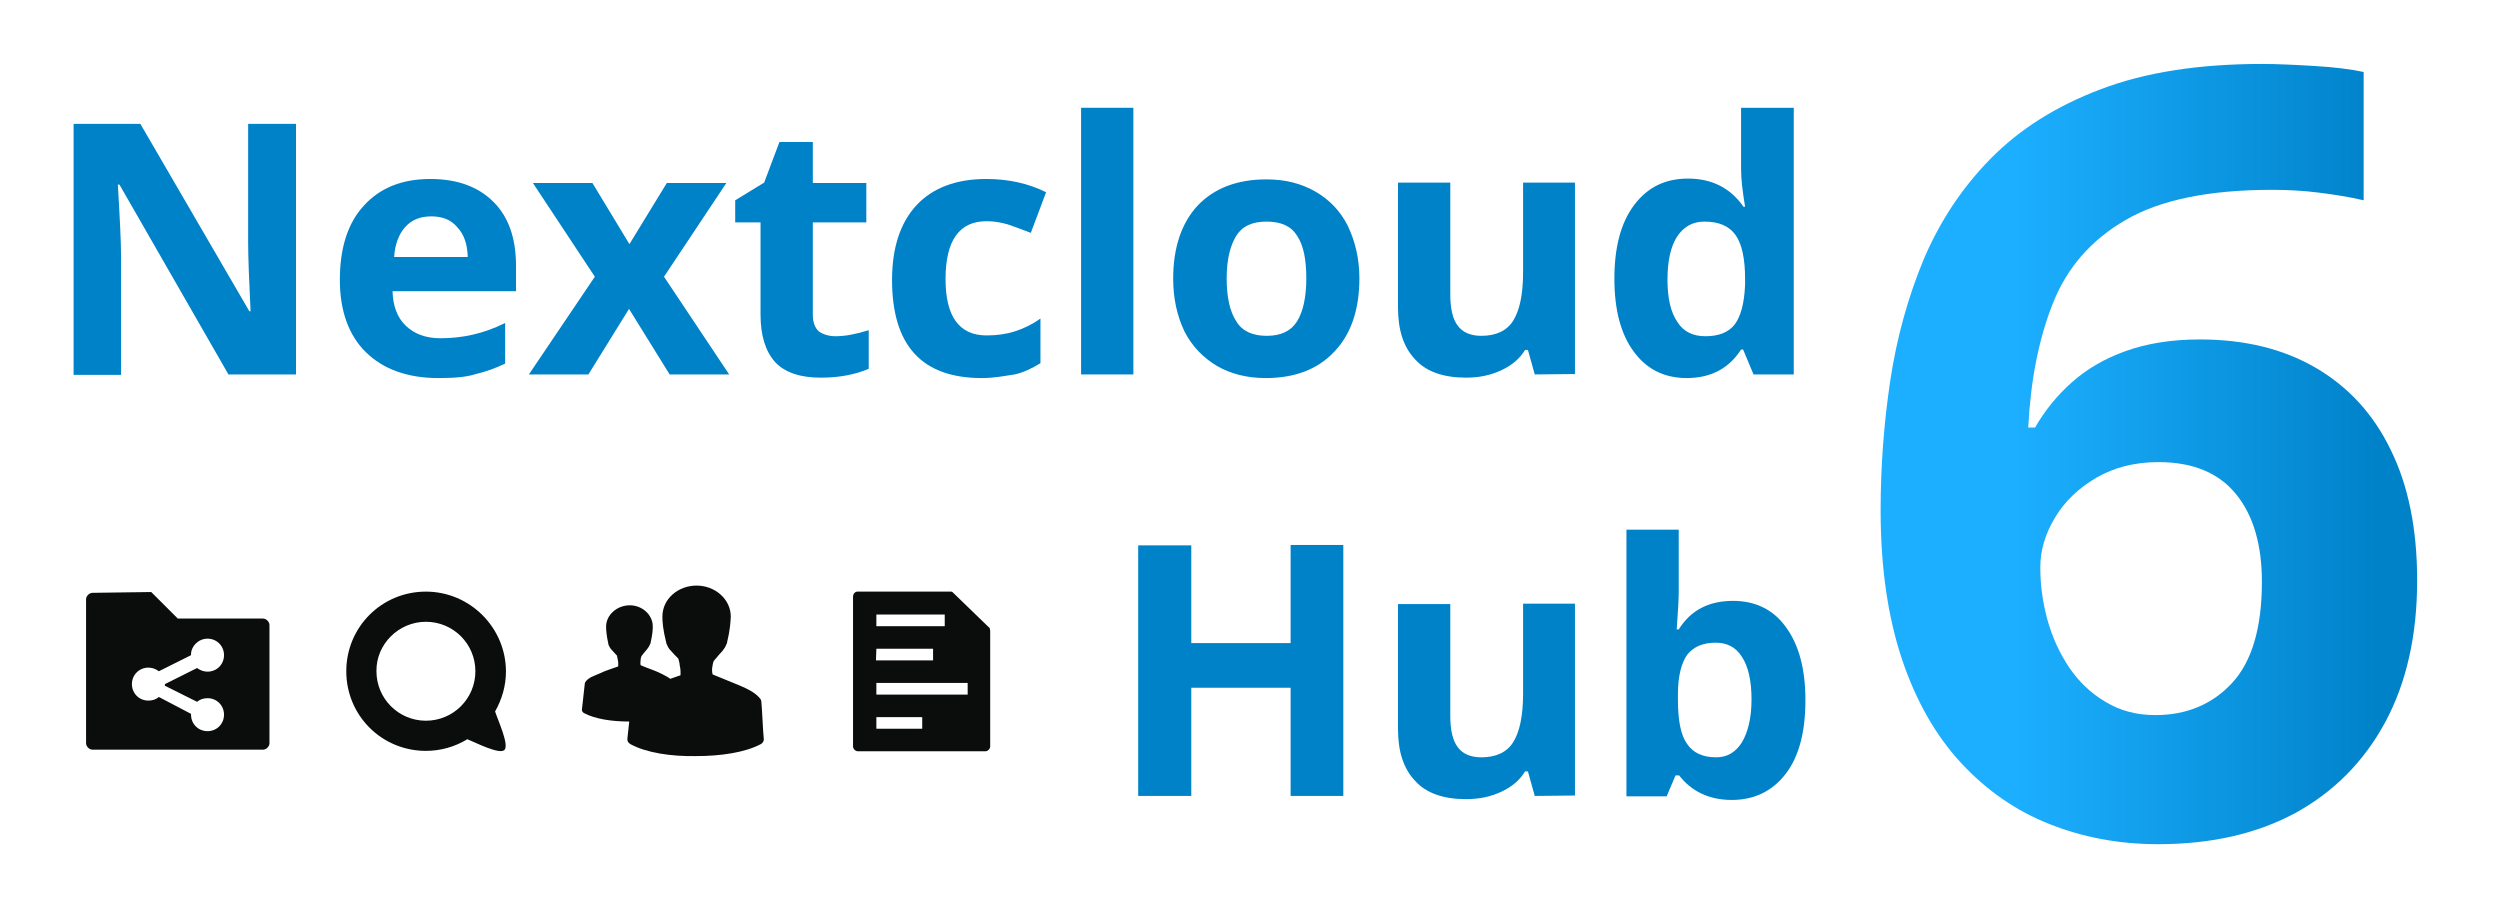
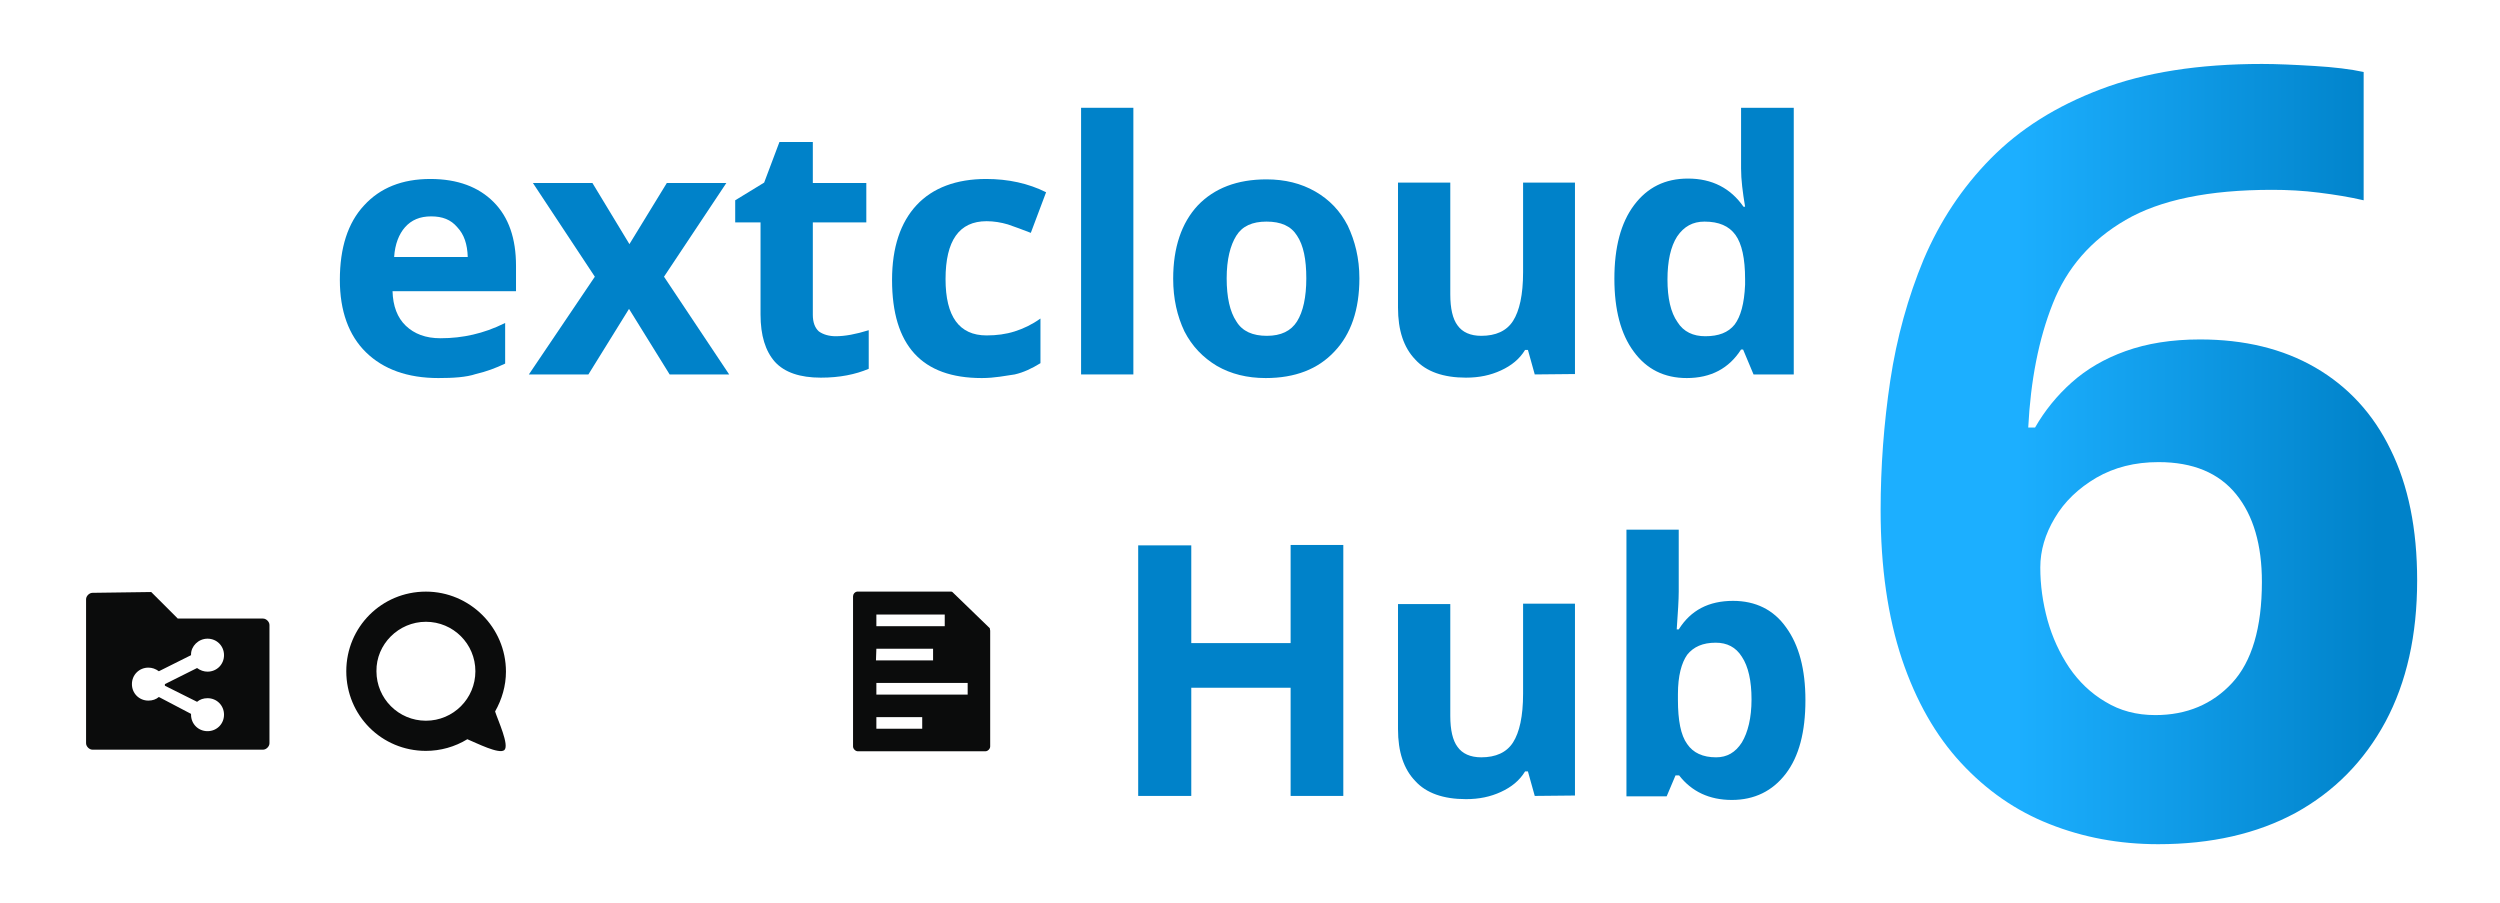
<svg xmlns="http://www.w3.org/2000/svg" version="1.1" id="Layer_1" x="0px" y="0px" viewBox="0 0 621.6 224.5" style="enable-background:new 0 0 621.6 224.5;" xml:space="preserve">
  <style type="text/css">
	.st0{fill:#0B0C0C;fill-opacity:0;}
	.st1{fill:#0B0C0C;}
	.st2{fill:#0082C9;}
	.st3{fill:url(#SVGID_1_);}
</style>
  <g id="hub_3">
    <g>
      <g>
        <g id="g980_00000102515336448072776730000007380586545883199634_">
          <rect id="rect8004-5_00000098189587482192224880000008964929735940572350_" x="83.2" y="144.3" class="st0" width="45.4" height="45.4" />
          <path id="path130_00000127749709019793712300000017104967166837618363_" class="st1" d="M105.9,147.1c-11,0-19.8,8.8-19.8,19.8      l0,0c0,11,8.8,19.8,19.8,19.8c3.6,0,7.2-1,10.3-2.9c2.4,1,7.9,3.8,9.2,2.7c1.3-1.2-1.6-7.4-2.3-9.6c1.7-3,2.7-6.4,2.7-9.9      C125.8,156,116.8,147.1,105.9,147.1L105.9,147.1z M105.9,154.6c6.8,0,12.3,5.5,12.3,12.3l0,0c0,6.8-5.5,12.3-12.3,12.3      s-12.3-5.5-12.3-12.3C93.5,160.2,99.1,154.6,105.9,154.6z" />
        </g>
        <g id="g997_00000000936961849950479540000000620458558008465562_">
          <rect id="rect8004-6-2_00000036939650627292610250000012586669684410794678_" x="206.5" y="144.3" class="st0" width="45.4" height="45.4" />
          <path id="path60_00000047025703050452870810000000896884659725473213_" class="st1" d="M213.1,147.1c-0.6,0.1-1,0.6-1,1.2v37.3      c0,0.6,0.6,1.2,1.2,1.2H245c0.6,0,1.2-0.6,1.2-1.2v-28.8c0-0.2-0.1-0.3-0.1-0.6l-9.3-9c-0.1-0.1-0.3-0.1-0.3-0.1h-22.9      C213.3,147.1,213.2,147.1,213.1,147.1L213.1,147.1z M217.9,152.8h17v2.9h-17V152.8z M217.9,161.3H232v2.9h-14.2L217.9,161.3      L217.9,161.3z M217.9,169.8h22.7v2.9h-22.7V169.8z M217.9,178.3h11.4v2.9h-11.4V178.3z" />
        </g>
        <g id="g984_00000060002336601764451310000018001458455154897048_">
          <rect id="rect8004-6-27_00000145038082728609256430000009258921302943164813_" x="144.9" y="144.3" class="st0" width="45.4" height="45.4" />
-           <path id="path30_00000072998111359951412320000004489267985273144983_" class="st1" d="M156.6,150.5c-3.2,0-5.9,2.4-5.9,5.3      c0,0.9,0.1,2.2,0.6,4.5v0.1l0.1,0.1c0.2,0.5,0.4,0.8,0.8,1.2c0.3,0.4,0.8,0.8,1.1,1.2c0.1,0.1,0.1,0.1,0.1,0.1      c0.1,0.3,0.1,0.7,0.2,1c0.2,0.8,0.1,1.5,0.1,1.7c-1.3,0.5-3.1,1-4.5,1.7c-0.8,0.3-1.6,0.7-2.3,1c-0.6,0.4-1.2,0.7-1.5,1.5      c0,0.1,0,0.1,0,0.1c-0.2,1.8-0.5,4.5-0.7,6.3c-0.1,0.3,0.1,0.8,0.5,1c2.8,1.5,7,2.1,11.2,2.1s8.4-0.6,11.1-2.1      c0.3-0.2,0.6-0.6,0.5-1c-0.1-0.6-0.1-1.8-0.2-3.1c-0.1-1.2-0.1-2.5-0.2-3.2c0-0.2-0.1-0.3-0.2-0.5c-0.8-1-2.2-1.6-3.6-2.3      c-1.3-0.6-2.9-1.1-4.5-1.8c-0.1-0.2-0.1-0.8,0-1.6c0.1-0.2,0.1-0.5,0.2-0.7c0.1-0.1,0.3-0.3,0.4-0.5c0.3-0.4,0.7-0.8,1-1.2      s0.6-0.8,0.7-1.2l0.1-0.1c0.6-2.6,0.6-3.6,0.6-4.5v0.1C162.3,152.9,159.7,150.5,156.6,150.5L156.6,150.5z M173.2,145.6      c-4.6,0-8.5,3.3-8.5,7.7c0,1.3,0.1,3.1,1,6.7v0.1l0.1,0.1c0.3,0.8,0.6,1.2,1.1,1.7c0.5,0.6,1.1,1.2,1.7,1.8      c0.1,0.1,0.1,0.1,0.1,0.2c0.1,0.5,0.3,1,0.3,1.5c0.3,1.2,0.2,2.2,0.2,2.5c-2,0.7-4.5,1.5-6.7,2.5c-1.2,0.6-2.4,1-3.3,1.5      c-0.9,0.6-1.8,1-2.2,2.3c0,0.1,0,0.1,0,0.2c-0.3,2.7-0.7,6.6-1,9.2c-0.1,0.6,0.2,1.1,0.7,1.4c4,2.2,10.2,3.1,16.3,3      c6.2,0,12.3-0.9,16.2-3c0.5-0.3,0.8-0.8,0.7-1.4c-0.1-0.8-0.2-2.7-0.3-4.5s-0.2-3.6-0.3-4.7c-0.1-0.3-0.1-0.5-0.3-0.7      c-1.2-1.5-3.1-2.4-5.2-3.3c-2-0.8-4.2-1.7-6.6-2.7c-0.1-0.3-0.3-1.1,0-2.4c0.1-0.3,0.1-0.7,0.3-1c0.2-0.2,0.3-0.4,0.6-0.7      c0.5-0.6,1-1.2,1.5-1.7c0.4-0.6,0.8-1,1-1.7l0.1-0.1c0.9-3.8,0.9-5.3,1-6.7v-0.1C181.7,149,177.8,145.6,173.2,145.6L173.2,145.6      z" />
        </g>
        <path class="st1" d="M23,147.4c-0.8,0-1.6,0.8-1.6,1.6v35.8c0,0.8,0.8,1.6,1.6,1.6h42.4c0.8,0,1.6-0.8,1.6-1.6v-29.4     c0-0.8-0.8-1.6-1.6-1.6H44.2l-6.6-6.6L23,147.4L23,147.4z M51.6,158.8c2.3,0,4.1,1.8,4.1,4.1s-1.8,4.1-4.1,4.1     c-0.9,0-1.8-0.3-2.6-0.9l-8,4c0,0.1,0,0.1,0,0.2c0,0.1,0,0.1,0,0.2l8,4c0.7-0.6,1.6-0.9,2.6-0.9c2.3,0,4.1,1.8,4.1,4.1     s-1.8,4.1-4.1,4.1s-4.1-1.8-4.1-4.1c0-0.1,0-0.1,0-0.2l-8-4.2c-0.7,0.6-1.6,0.9-2.6,0.9c-2.3,0-4.1-1.8-4.1-4.1s1.8-4.1,4.1-4.1     c0.9,0,1.8,0.3,2.6,0.9l8-4c0-0.1,0-0.1,0-0.2C47.5,160.7,49.3,158.8,51.6,158.8z" />
      </g>
      <g>
-         <path class="st2" d="M73.6,93.1H56.8L29.7,45.9h-0.4c0.5,8.3,0.8,14.3,0.8,17.9v29.4H18.3V30.8h16.6L62,77.4h0.3     c-0.4-8.1-0.6-13.9-0.6-17.1V30.8h11.9V93.1z" />
        <path class="st2" d="M109,94c-7.7,0-13.7-2.2-18-6.4c-4.3-4.2-6.5-10.3-6.5-18c0-8,2-14.2,6-18.5c4-4.4,9.5-6.6,16.5-6.6     c6.8,0,12,2,15.7,5.7c3.8,3.8,5.6,9.1,5.6,15.9v6.3H97.6c0.1,3.7,1.2,6.6,3.3,8.6s4.9,3.1,8.6,3.1c2.9,0,5.5-0.3,8.1-0.9     s5.2-1.5,8-2.9v10.1c-2.3,1.1-4.7,2-7.3,2.6C115.9,93.8,112.7,94,109,94z M107.2,53.8c-2.8,0-4.9,0.9-6.5,2.7     c-1.5,1.7-2.5,4.2-2.7,7.4h18.3c-0.1-3.2-0.9-5.6-2.6-7.4C112.1,54.6,110,53.8,107.2,53.8z" />
        <path class="st2" d="M147.9,68.8l-15.4-23.3h14.8l9.2,15.2l9.3-15.2h14.8l-15.5,23.3l16.2,24.3h-14.8l-10.1-16.3l-10.1,16.3     h-14.8L147.9,68.8z" />
        <path class="st2" d="M207.8,83.6c2.3,0,5-0.5,8.2-1.5v9.6c-3.3,1.4-7.2,2.2-11.9,2.2c-5.2,0-9-1.3-11.4-3.9     c-2.4-2.7-3.6-6.6-3.6-11.8V55.3h-6.3v-5.5l7.2-4.4l3.8-10.1h8.3v10.2h13.3v9.8h-13.3v23c0,1.8,0.5,3.2,1.5,4.1     C204.7,83.2,206.2,83.6,207.8,83.6z" />
        <path class="st2" d="M244.1,94c-14.9,0-22.3-8.1-22.3-24.4c0-8.1,2.1-14.3,6.1-18.6s9.9-6.5,17.3-6.5c5.5,0,10.5,1.1,14.9,3.3     l-3.8,10.1c-2.1-0.8-3.9-1.5-5.7-2.1c-1.7-0.5-3.5-0.8-5.3-0.8c-6.8,0-10.2,4.8-10.2,14.4c0,9.3,3.4,14,10.2,14     c2.5,0,4.8-0.3,7-1s4.3-1.7,6.4-3.2v11.1c-2.1,1.3-4.2,2.3-6.4,2.8C250.1,93.4,247.4,94,244.1,94z" />
        <path class="st2" d="M281.8,93.1h-13V26.8h13V93.1z" />
        <path class="st2" d="M338,69.2c0,7.8-2.1,13.9-6.2,18.2c-4.1,4.4-9.8,6.6-17.1,6.6c-4.6,0-8.6-1-12.1-3c-3.5-2.1-6.2-4.9-8.1-8.6     c-1.8-3.8-2.8-8.1-2.8-13.1c0-7.8,2.1-13.9,6.1-18.2c4.1-4.3,9.8-6.5,17.1-6.5c4.6,0,8.6,1,12.1,3s6.2,4.8,8.1,8.5     C336.9,59.9,338,64.2,338,69.2z M305,69.2c0,4.7,0.8,8.3,2.4,10.7c1.5,2.5,4.1,3.6,7.6,3.6s6-1.2,7.5-3.6s2.3-6,2.3-10.7     s-0.7-8.2-2.3-10.6c-1.5-2.4-4-3.5-7.6-3.5c-3.5,0-6,1.1-7.5,3.5S305,64.5,305,69.2z" />
        <path class="st2" d="M381.6,93.1l-1.7-6.1h-0.7c-1.4,2.3-3.4,3.9-6,5.1s-5.4,1.8-8.7,1.8c-5.6,0-9.9-1.5-12.6-4.5     c-2.9-3-4.3-7.3-4.3-12.9V45.4h13v27.8c0,3.5,0.6,6.1,1.8,7.7c1.2,1.7,3.2,2.6,5.9,2.6c3.6,0,6.3-1.2,7.9-3.7s2.5-6.5,2.5-12.1     V45.4h12.9V93L381.6,93.1L381.6,93.1z" />
        <path class="st2" d="M419.4,94c-5.6,0-10-2.2-13.2-6.6c-3.2-4.3-4.8-10.4-4.8-18.1c0-7.8,1.6-13.9,4.9-18.3s7.7-6.6,13.4-6.6     c6,0,10.6,2.4,13.8,7h0.4c-0.6-3.6-1-6.7-1-9.5V26.8H446v66.3h-10l-2.6-6.2h-0.5C429.9,91.6,425.4,94,419.4,94z M424,83.6     c3.3,0,5.7-0.9,7.3-2.9c1.5-2,2.4-5.2,2.6-9.9v-1.4c0-5.1-0.8-8.8-2.4-11s-4.1-3.3-7.7-3.3c-2.9,0-5.1,1.2-6.8,3.7     c-1.6,2.5-2.4,6.1-2.4,10.7s0.8,8.2,2.5,10.6C418.6,82.5,421,83.6,424,83.6z" />
        <path class="st2" d="M334,197.9h-13.1V171h-24.7v26.9H283v-62.3h13.2v24.3h24.7v-24.4H334V197.9z" />
        <path class="st2" d="M381.6,197.9l-1.7-6.1h-0.7c-1.4,2.3-3.4,3.9-6,5.1c-2.6,1.2-5.4,1.8-8.7,1.8c-5.6,0-9.9-1.5-12.6-4.5     c-2.9-3-4.3-7.3-4.3-12.9v-31.1h13V178c0,3.5,0.6,6.1,1.8,7.7c1.2,1.7,3.2,2.6,5.9,2.6c3.6,0,6.3-1.2,7.9-3.7s2.5-6.5,2.5-12.1     v-22.4h12.9v47.7L381.6,197.9L381.6,197.9z" />
        <path class="st2" d="M430.9,149.4c5.6,0,10.1,2.2,13.2,6.6c3.2,4.4,4.8,10.4,4.8,18.1c0,7.9-1.6,14-4.9,18.3s-7.8,6.5-13.4,6.5     s-10-2.1-13.1-6.1h-0.9l-2.2,5.2h-10v-66.3h13v15.4c0,2-0.2,5.1-0.5,9.4h0.5C420.4,151.7,424.9,149.4,430.9,149.4z M426.6,159.8     c-3.2,0-5.5,1-7.1,3c-1.4,2-2.3,5.2-2.3,9.8v1.4c0,5.1,0.7,8.8,2.3,11c1.5,2.2,3.9,3.3,7.2,3.3c2.7,0,4.8-1.2,6.4-3.7     c1.5-2.5,2.4-6.1,2.4-10.7c0-4.6-0.8-8.2-2.4-10.6C431.6,160.9,429.4,159.8,426.6,159.8z" />
      </g>
    </g>
  </g>
  <g>
    <linearGradient id="SVGID_1_" gradientUnits="userSpaceOnUse" x1="467.596" y1="112.85" x2="601.028" y2="112.85">
      <stop offset="0.253" style="stop-color:#1CAFFF" />
      <stop offset="0.927" style="stop-color:#0082C9" />
    </linearGradient>
    <path class="st3" d="M467.6,126.9c0-10.9,0.8-21.6,2.4-32.3c1.6-10.6,4.4-20.7,8.3-30.1c4-9.4,9.5-17.8,16.7-25.1   c7.2-7.3,16.2-13,27.3-17.2c11-4.2,24.4-6.3,40.1-6.3c3.7,0,8,0.2,13,0.5c5,0.3,9.1,0.8,12.3,1.5v31.9c-3.4-0.8-7.1-1.4-11.1-1.9   c-3.9-0.5-7.8-0.7-11.7-0.7c-15.7,0-27.8,2.5-36.4,7.5c-8.6,5-14.6,11.9-18.1,20.8c-3.5,8.8-5.5,19.1-6.1,30.8h1.7   c2.4-4.2,5.5-8,9.1-11.2c3.7-3.3,8.1-5.9,13.4-7.8c5.3-1.9,11.4-2.9,18.5-2.9c11,0,20.6,2.3,28.7,7c8.1,4.7,14.4,11.5,18.7,20.4   c4.4,8.9,6.6,19.7,6.6,32.5c0,13.6-2.6,25.3-7.9,35.2c-5.3,9.8-12.7,17.3-22.3,22.6c-9.6,5.2-21,7.8-34.2,7.8c-9.7,0-18.7-1.7-27-5   c-8.4-3.3-15.7-8.4-22-15.2c-6.3-6.8-11.2-15.4-14.7-25.8C469.4,153.4,467.6,141.1,467.6,126.9z M535.9,177.8   c7.8,0,14.2-2.7,19.1-8c4.9-5.3,7.4-13.7,7.4-25.1c0-9.2-2.1-16.5-6.4-21.8c-4.3-5.3-10.7-8-19.3-8c-5.9,0-11,1.3-15.5,3.9   c-4.4,2.6-7.9,5.9-10.3,10c-2.4,4-3.6,8.1-3.6,12.3c0,4.4,0.6,8.7,1.8,13.1c1.2,4.3,3,8.2,5.4,11.8c2.4,3.5,5.4,6.4,9,8.5   C527.1,176.7,531.2,177.8,535.9,177.8z" />
  </g>
</svg>